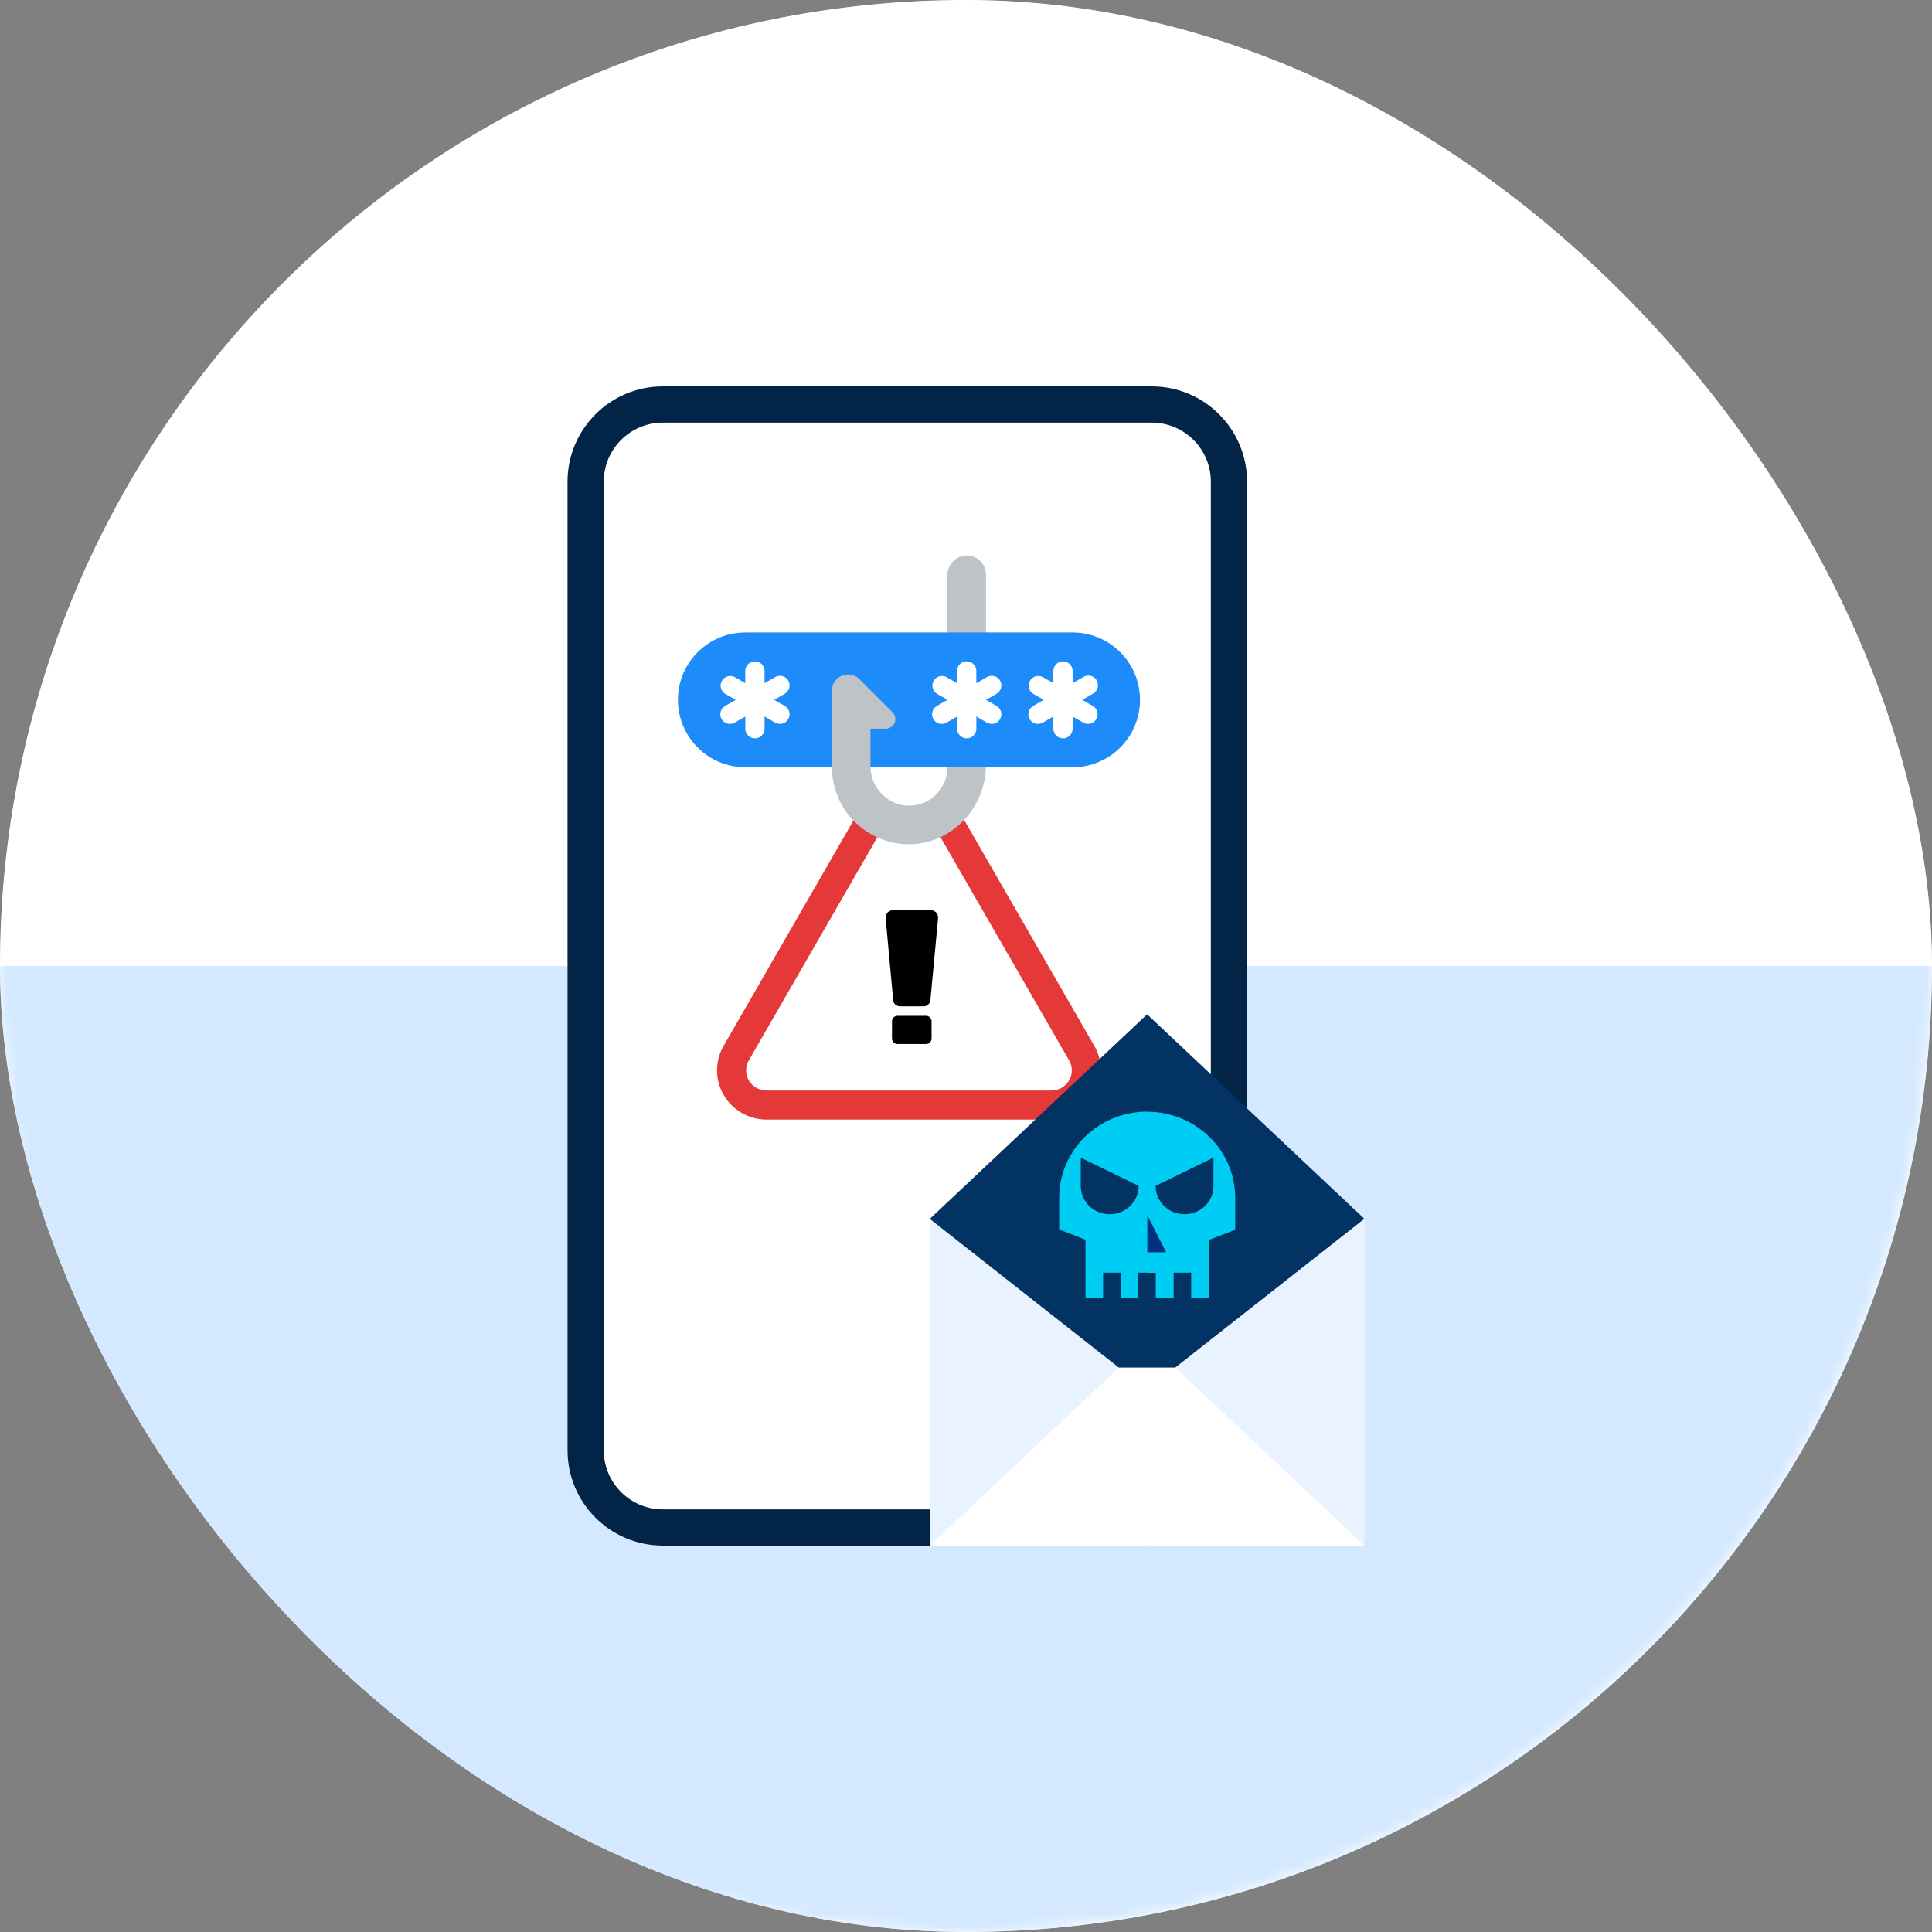
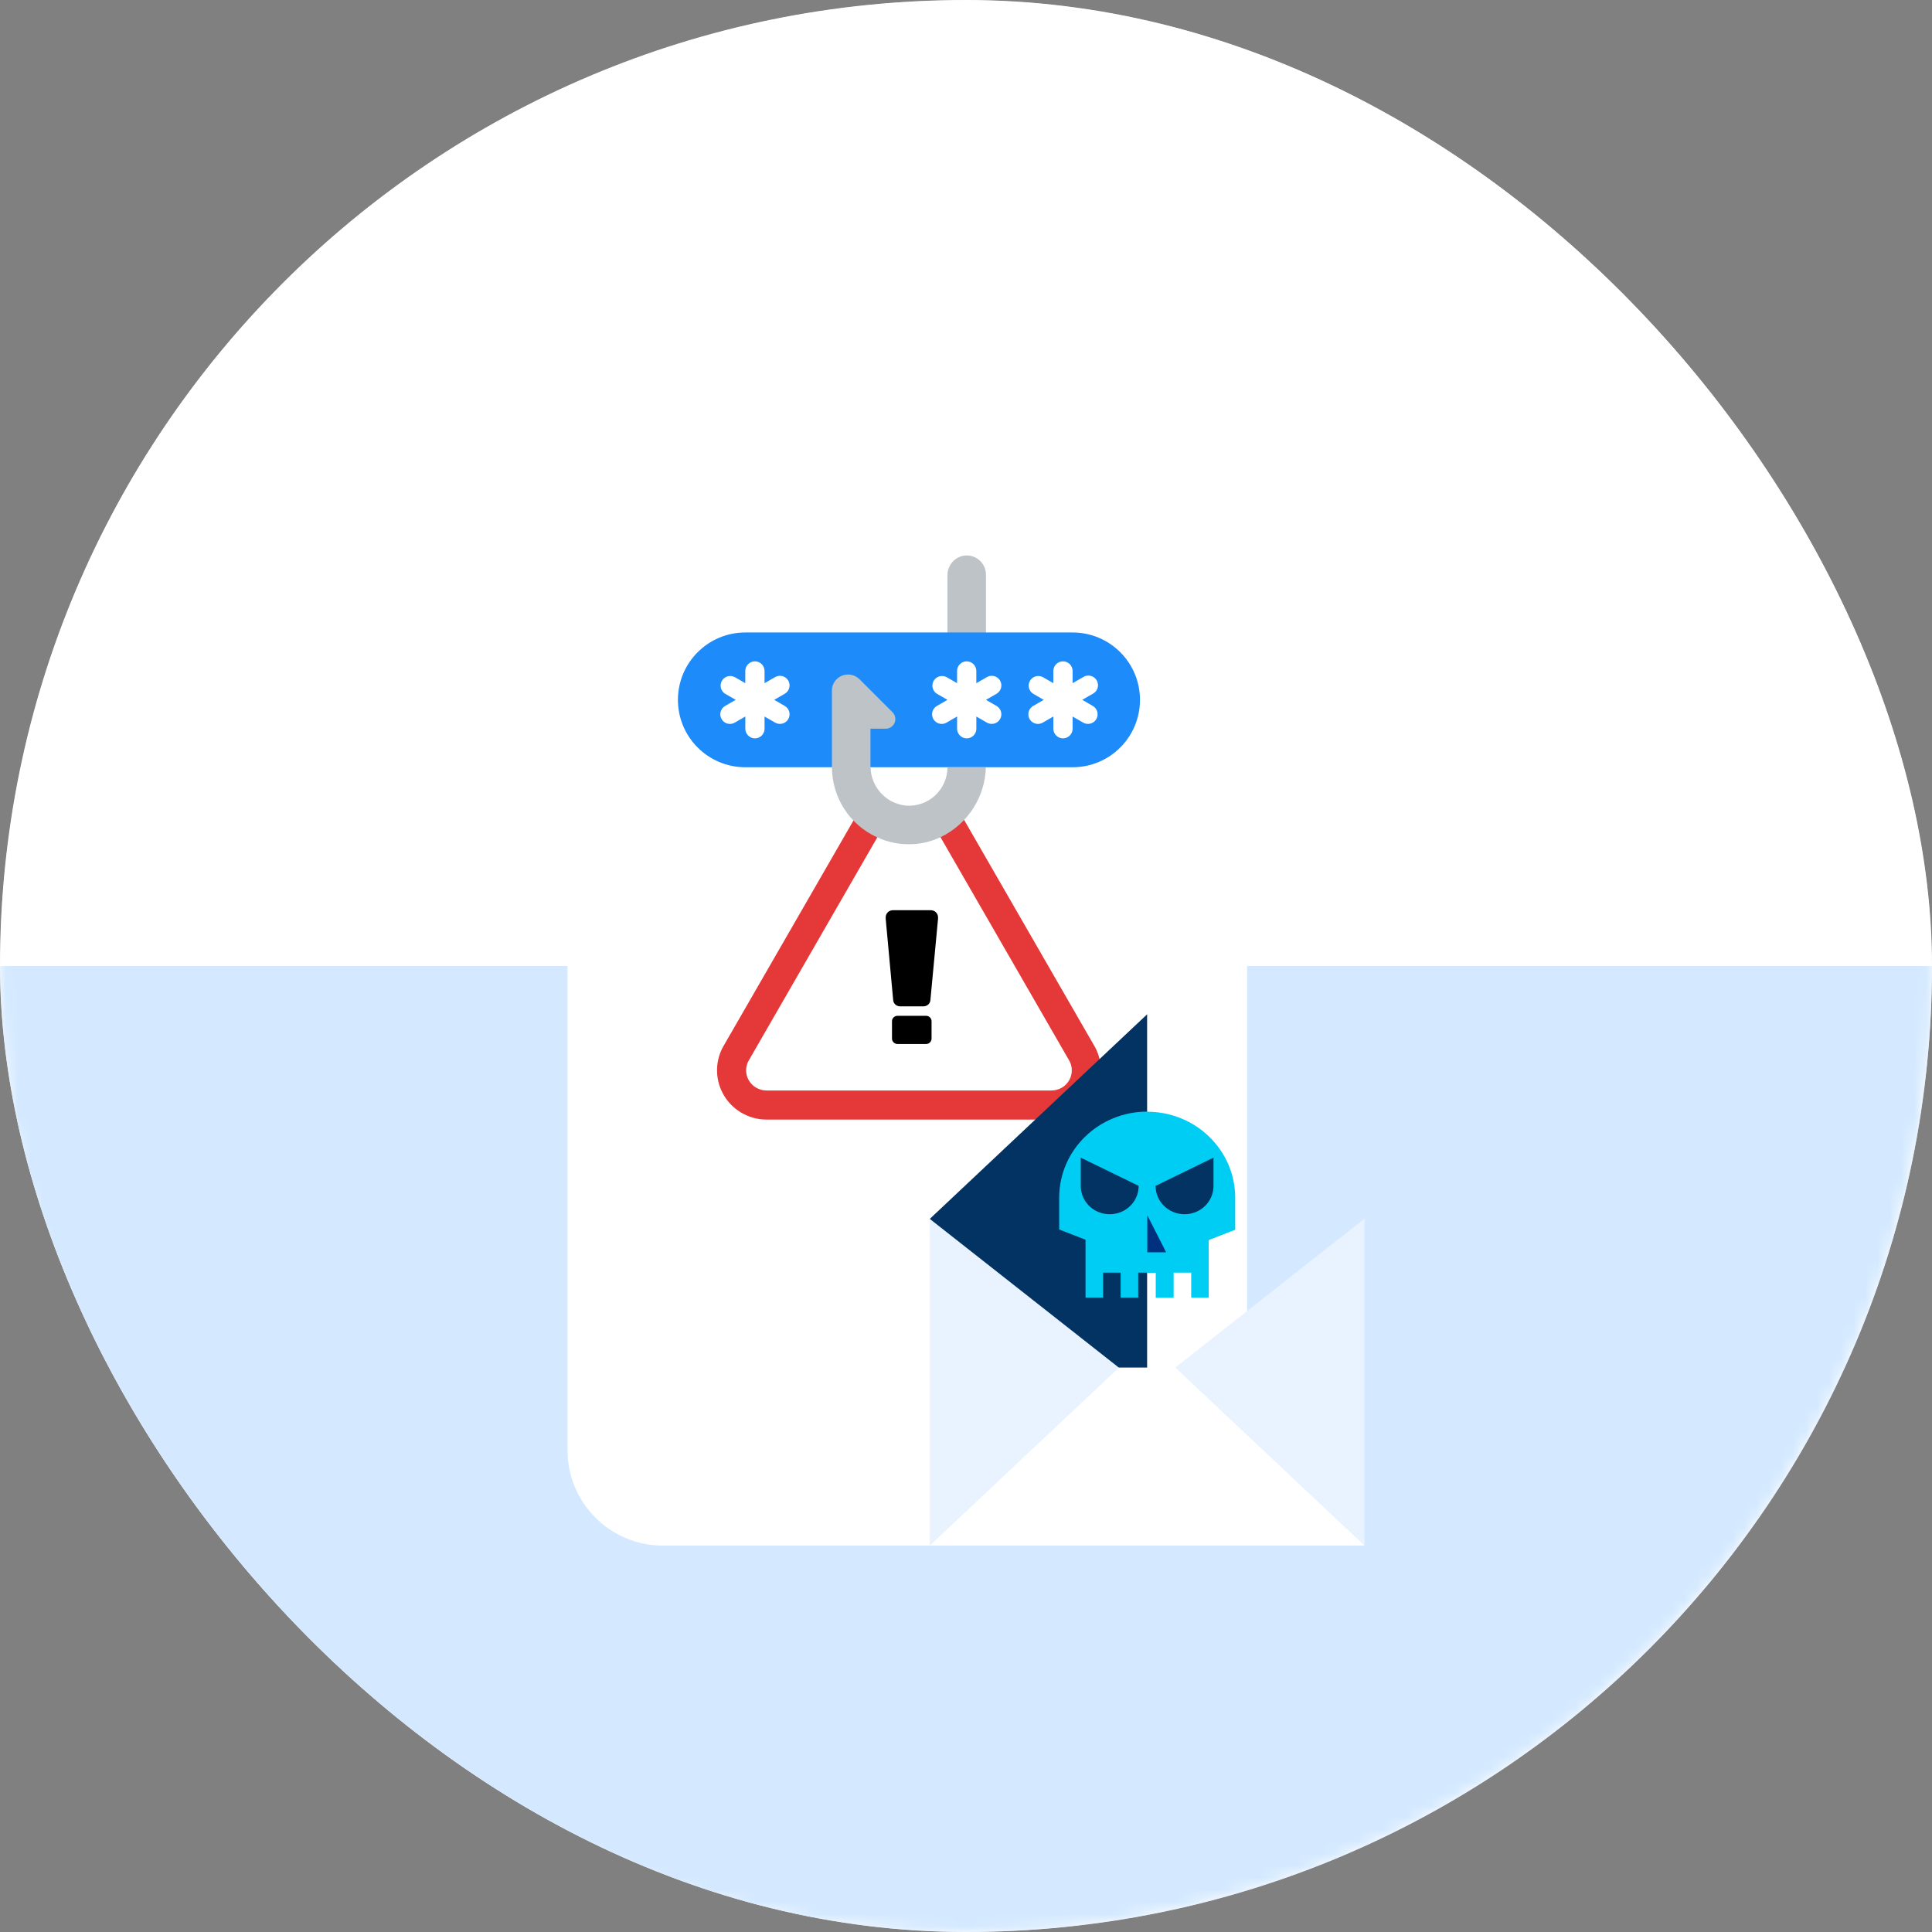
<svg xmlns="http://www.w3.org/2000/svg" width="160" height="160" viewBox="0 0 160 160" fill="none">
  <rect x="0" y="0" width="160" height="160" fill="#808080" stroke="none" />
  <g clip-path="url(#clip0_4127_3665)">
    <rect width="160" height="160" rx="80" fill="white" />
    <mask id="mask0_4127_3665" style="mask-type:luminance" maskUnits="userSpaceOnUse" x="0" y="0" width="160" height="160">
      <path d="M80 0C124.18 0 160 35.82 160 80C160 124.18 124.18 160 80 160C35.82 160 0 124.18 0 80C0 35.82 35.82 0 80 0Z" fill="white" />
    </mask>
    <g mask="url(#mask0_4127_3665)">
      <path d="M80 0C124.18 0 160 35.82 160 80C160 124.18 124.18 160 80 160C35.82 160 0 124.18 0 80C0 35.82 35.82 0 80 0Z" fill="white" />
-       <path d="M161 80H-1V160H161V80Z" fill="#D4E9FF" />
+       <path d="M161 80H-1V160H161V80" fill="#D4E9FF" />
    </g>
    <path d="M47 39.896C47 35.535 50.535 32 54.896 32L95.379 32C99.74 32 103.276 35.535 103.276 39.896L103.276 120.104C103.276 124.465 99.74 128 95.379 128L54.896 128C50.535 128 47 124.465 47 120.104L47 39.896Z" fill="white" />
-     <path fill-rule="evenodd" clip-rule="evenodd" d="M95.379 35L54.896 35C52.192 35 50 37.192 50 39.896L50 120.104C50 122.808 52.192 125 54.896 125L95.379 125C98.084 125 100.276 122.808 100.276 120.104L100.276 39.896C100.276 37.192 98.084 35 95.379 35ZM54.896 32C50.535 32 47 35.535 47 39.896L47 120.104C47 124.465 50.535 128 54.896 128L95.379 128C99.74 128 103.276 124.465 103.276 120.104L103.276 39.896C103.276 35.535 99.74 32 95.379 32L54.896 32Z" fill="#022446" />
    <path fill-rule="evenodd" clip-rule="evenodd" d="M78.465 53.972V47.666C78.447 46.869 79.006 46.175 79.789 46.023C80.248 45.944 80.719 46.07 81.078 46.367C81.437 46.665 81.647 47.105 81.654 47.571V53.972" fill="#BDC3C7" />
    <path fill-rule="evenodd" clip-rule="evenodd" d="M72.095 63.54H88.829C91.911 63.54 94.409 61.041 94.409 57.959C94.409 54.877 91.911 52.379 88.829 52.379H61.723C58.641 52.379 56.143 54.877 56.143 57.959C56.143 61.041 58.641 63.54 61.723 63.54H72.095Z" fill="#1E8BFA" />
    <path fill-rule="evenodd" clip-rule="evenodd" d="M87.073 90.312H63.48C62.861 90.31 62.293 89.976 61.997 89.44C61.702 88.904 61.725 88.252 62.059 87.739L72.787 69.119C73.699 69.54 74.706 69.722 75.71 69.65C76.423 69.601 77.12 69.421 77.766 69.119L88.493 87.739C88.829 88.252 88.854 88.905 88.558 89.441C88.262 89.978 87.692 90.312 87.073 90.312Z" fill="white" />
    <path fill-rule="evenodd" clip-rule="evenodd" d="M87.073 92.719H63.475L63.472 92.719C61.991 92.715 60.612 91.914 59.888 90.603C59.175 89.31 59.219 87.739 59.997 86.491L71.797 66.011L73.793 66.931C74.336 67.181 74.936 67.29 75.536 67.247L75.54 67.247L75.544 67.246C75.962 67.218 76.369 67.112 76.745 66.937L78.748 66L90.553 86.489C91.333 87.737 91.379 89.31 90.665 90.604C89.94 91.918 88.557 92.718 87.073 92.719ZM88.493 87.737L77.765 69.118C77.12 69.42 76.422 69.6 75.709 69.649C74.705 69.721 73.698 69.539 72.786 69.118L62.059 87.737C61.724 88.251 61.701 88.903 61.996 89.439C62.292 89.975 62.861 90.309 63.479 90.311H87.072C87.691 90.311 88.261 89.977 88.557 89.44C88.853 88.904 88.828 88.251 88.493 87.737Z" fill="#E53838" />
    <path d="M73.97 82.832L73.35 76.093V75.966C73.35 75.643 73.616 75.381 73.945 75.381H77.089C77.418 75.381 77.684 75.643 77.684 75.966V76.093L77.051 82.833C77.024 83.121 76.778 83.34 76.485 83.34H74.536C74.242 83.34 73.996 83.12 73.97 82.832V82.832ZM73.871 86.01V84.573C73.871 84.325 74.076 84.124 74.329 84.124H76.691C76.944 84.124 77.148 84.325 77.148 84.573V86.01C77.148 86.258 76.944 86.459 76.691 86.459H74.329C74.076 86.459 73.871 86.258 73.871 86.01Z" fill="black" />
    <path fill-rule="evenodd" clip-rule="evenodd" d="M81.646 63.538C81.579 66.014 80.137 68.247 77.907 69.326C77.219 69.652 76.475 69.847 75.715 69.9C74.644 69.978 73.57 69.78 72.598 69.326C70.343 68.281 68.9 66.023 68.898 63.538V57.16C68.898 57.075 68.906 56.989 68.922 56.905C69.031 56.425 69.394 56.042 69.868 55.909C70.343 55.776 70.852 55.914 71.195 56.267L73.913 58.986C74.142 59.213 74.212 59.556 74.089 59.854C73.967 60.152 73.677 60.348 73.355 60.349H72.087V63.403C72.086 63.448 72.089 63.493 72.095 63.538C72.128 65.163 73.352 66.516 74.965 66.711C75.861 66.799 76.752 66.504 77.418 65.9C78.085 65.295 78.465 64.438 78.465 63.538H81.646Z" fill="#BDC3C7" />
    <path fill-rule="evenodd" clip-rule="evenodd" d="M65.282 56.364C65.061 55.983 64.574 55.853 64.193 56.074L63.316 56.578V55.567C63.316 55.127 62.959 54.77 62.519 54.77C62.078 54.77 61.721 55.127 61.721 55.567V56.578L60.844 56.073C60.466 55.875 59.998 56.011 59.785 56.38C59.571 56.75 59.687 57.223 60.047 57.452L60.927 57.958L60.05 58.465C59.738 58.645 59.586 59.013 59.68 59.361C59.773 59.709 60.088 59.951 60.448 59.952C60.588 59.952 60.726 59.914 60.847 59.844L61.724 59.339V60.35C61.724 60.79 62.081 61.147 62.521 61.147C62.961 61.147 63.318 60.79 63.318 60.35V59.34L64.195 59.845C64.576 60.063 65.062 59.933 65.282 59.553C65.502 59.172 65.372 58.685 64.992 58.464L64.115 57.958L64.992 57.452C65.372 57.231 65.502 56.745 65.282 56.364Z" fill="white" />
    <path fill-rule="evenodd" clip-rule="evenodd" d="M90.503 58.465L89.626 57.958L90.503 57.452C90.763 57.316 90.927 57.049 90.931 56.757C90.935 56.464 90.778 56.192 90.522 56.05C90.266 55.907 89.953 55.916 89.706 56.073L88.829 56.578V55.567C88.829 55.127 88.472 54.77 88.032 54.77C87.591 54.77 87.234 55.127 87.234 55.567V56.578L86.358 56.073C85.979 55.875 85.512 56.011 85.298 56.38C85.084 56.75 85.2 57.223 85.56 57.452L86.437 57.958L85.56 58.465C85.249 58.645 85.097 59.013 85.19 59.361C85.284 59.709 85.599 59.951 85.959 59.952C86.099 59.952 86.237 59.914 86.358 59.844L87.234 59.339V60.35C87.234 60.79 87.591 61.147 88.032 61.147C88.472 61.147 88.829 60.79 88.829 60.35V59.34L89.706 59.845C90.087 60.063 90.573 59.933 90.793 59.553C91.012 59.173 90.883 58.686 90.503 58.465Z" fill="white" />
    <path fill-rule="evenodd" clip-rule="evenodd" d="M82.821 56.364C82.6 55.983 82.113 55.853 81.732 56.074L80.855 56.578V55.567C80.855 55.127 80.498 54.77 80.058 54.77C79.617 54.77 79.26 55.127 79.26 55.567V56.578L78.383 56.073C78.005 55.875 77.538 56.011 77.324 56.38C77.11 56.75 77.226 57.223 77.586 57.452L78.466 57.958L77.589 58.465C77.277 58.645 77.125 59.013 77.219 59.361C77.312 59.709 77.627 59.951 77.987 59.952C78.127 59.952 78.265 59.914 78.386 59.844L79.263 59.339V60.35C79.263 60.79 79.62 61.147 80.06 61.147C80.5 61.147 80.857 60.79 80.857 60.35V59.34L81.734 59.845C82.115 60.063 82.601 59.933 82.821 59.553C83.041 59.172 82.911 58.685 82.531 58.464L81.654 57.958L82.531 57.452C82.911 57.231 83.041 56.745 82.821 56.364Z" fill="white" />
    <g clip-path="url(#clip1_4127_3665)">
-       <path d="M95 84L91.693 102.837L95 121.705L113 100.944L95 84Z" fill="#033363" />
      <path d="M95 84L77 100.944L95 121.705V84Z" fill="#033363" />
      <path d="M77 127.999V100.943L95 115.102L77 127.999Z" fill="#E9F3FF" />
      <path d="M95 104.147H93.268L95 100.746L95.567 103.101L95 104.147Z" fill="#00317E" />
      <path d="M87.717 99.189C87.717 95.25 90.982 92.059 95.013 92.059L98.534 98.516L95.013 104.662L87.717 101.819V99.177V99.189Z" fill="#00CDF4" />
      <path d="M89.899 97.479V107.464H91.353V105.395H92.807V107.464H94.261V105.395H94.988L96.902 101.643L94.988 97.467H89.873L89.899 97.479Z" fill="#00CDF4" />
      <path d="M95 92.068C99.031 92.068 102.296 95.26 102.296 99.199V101.842L95 104.684V92.068Z" fill="#00CDF4" />
      <path d="M97.195 107.466V105.396H98.649V107.466H100.103V97.481H94.988V105.409H95.715V107.478H97.169L97.195 107.466Z" fill="#00CDF4" />
      <path d="M94.299 98.215C94.299 99.511 93.228 100.558 91.901 100.558C90.574 100.558 89.503 99.511 89.503 98.215V95.871L94.312 98.215H94.299Z" fill="#033363" />
      <path d="M95.701 98.215C95.701 99.511 96.773 100.558 98.099 100.558C99.426 100.558 100.497 99.511 100.497 98.215V95.871L95.689 98.215H95.701Z" fill="#033363" />
      <path d="M96.575 103.708H95.016V100.646L96.575 103.708Z" fill="#00317E" />
      <path d="M112.999 128.001L94.999 115.088L112.999 100.93V128.001Z" fill="#E9F3FF" />
      <path d="M95.001 113.256H97.331L113.001 127.999H95.001L91.3 122.721L95.001 113.256Z" fill="white" />
      <path d="M95 113.256V127.999H77L92.669 113.256H95Z" fill="white" />
    </g>
  </g>
  <defs>
    <clipPath id="clip0_4127_3665">
      <rect width="160" height="160" rx="80" fill="white" />
    </clipPath>
    <clipPath id="clip1_4127_3665">
      <rect width="36" height="44" fill="white" transform="translate(77 84)" />
    </clipPath>
  </defs>
</svg>